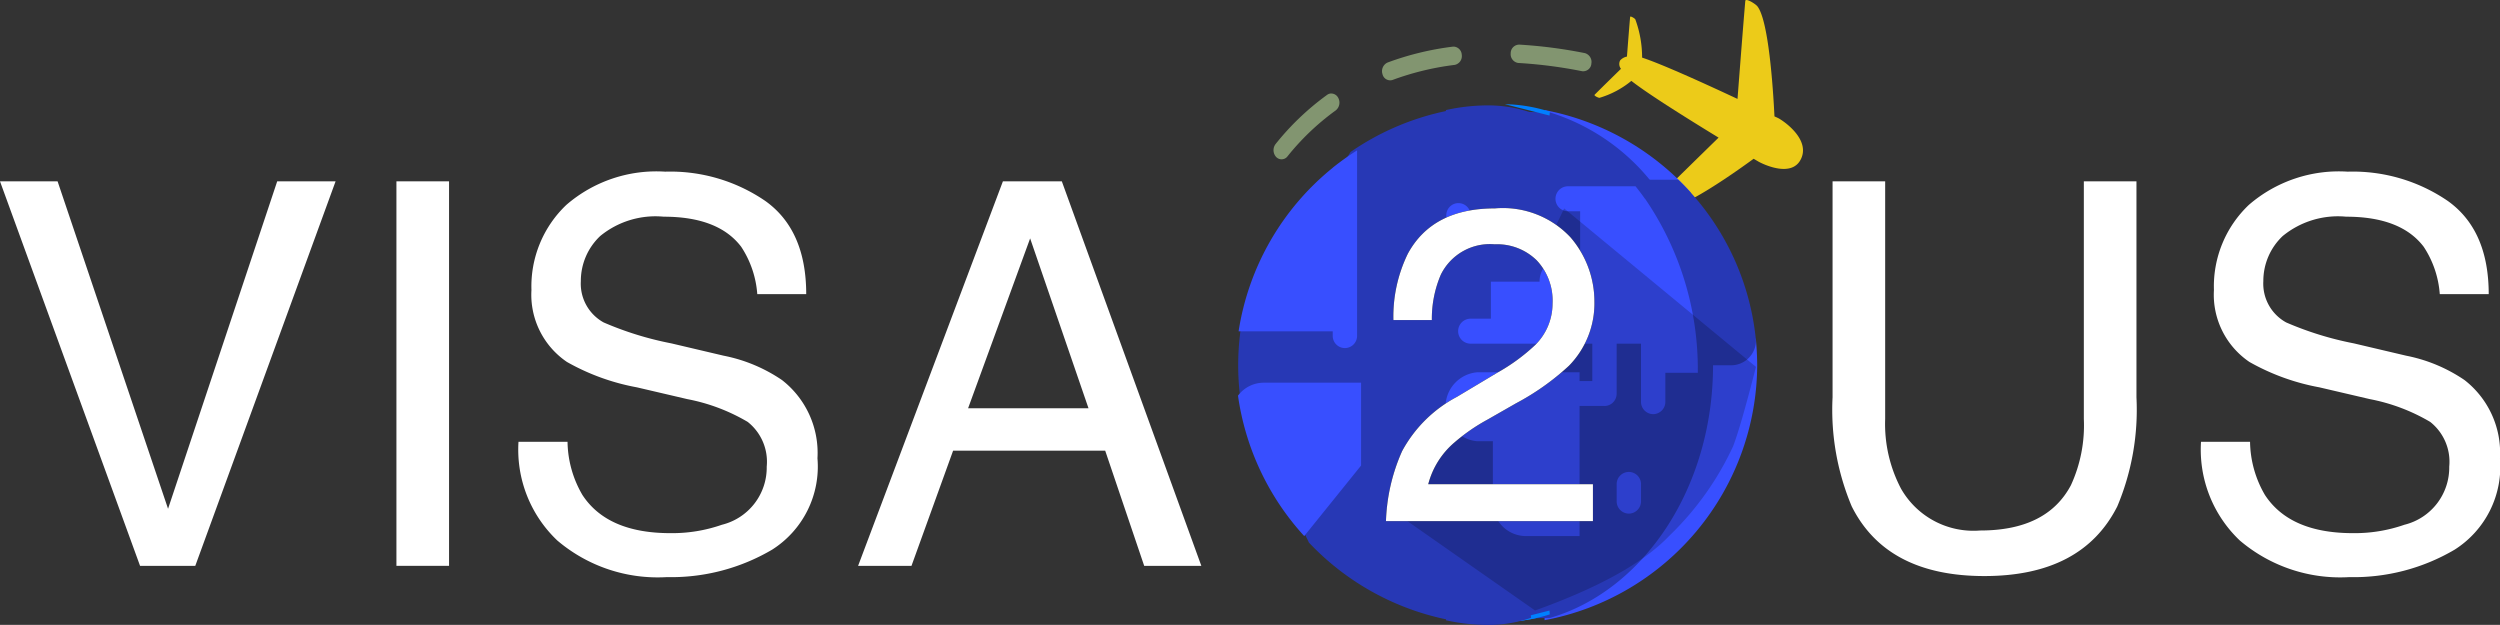
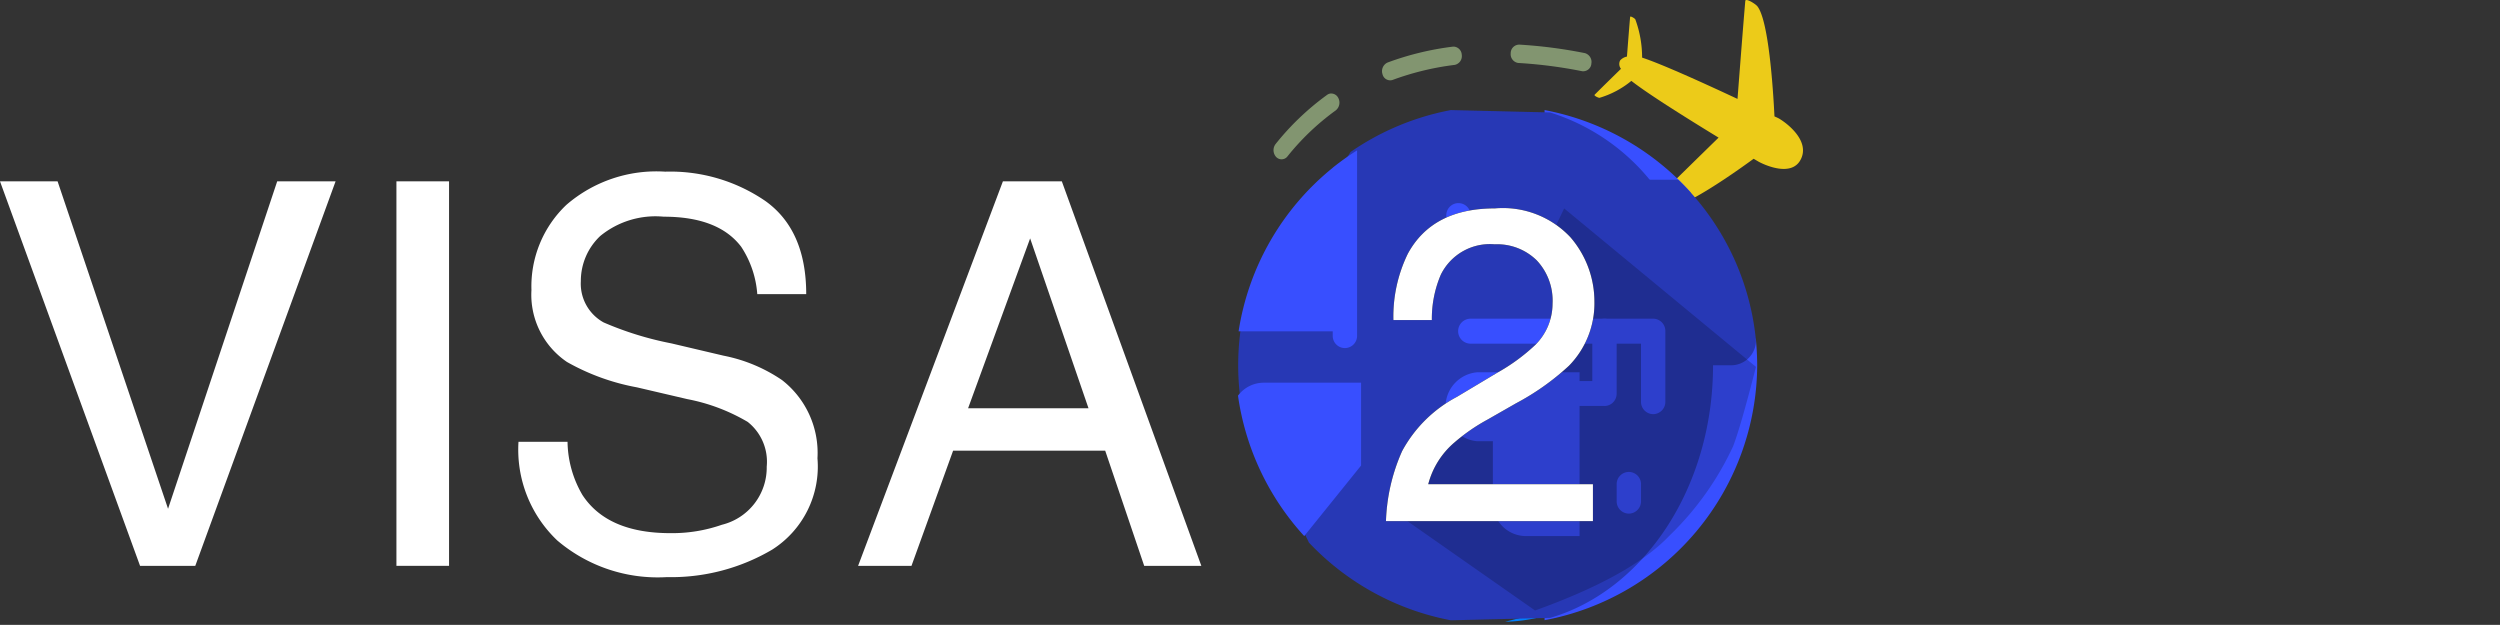
<svg xmlns="http://www.w3.org/2000/svg" width="140.018" height="34.998" viewBox="0 0 140.018 34.998">
  <rect x="0" y="0" width="140.018" height="34.998" fill="#333333" stroke="none" />
  <g data-name="组 5">
    <g data-name="组 4">
      <path data-name="路径 11" d="M-2112.811-843.8a.48.48 0 0 0-.45.489.494.494 0 0 0 .429.538 25.964 25.964 0 0 1 3.569.461.462.462 0 0 0 .519-.4v-.02a.513.513 0 0 0-.367-.594 26.717 26.717 0 0 0-3.7-.477zm-3.641.113a.261.261 0 0 0-.05 0 16.256 16.256 0 0 0-3.653.888.532.532 0 0 0-.287.649.442.442 0 0 0 .524.339l.046-.013a15.474 15.474 0 0 1 3.47-.841.5.5 0 0 0 .4-.567.477.477 0 0 0-.448-.457zm-6.856 2.622a.4.4 0 0 0-.242.083 14.762 14.762 0 0 0-2.877 2.747.566.566 0 0 0 .029.726.417.417 0 0 0 .589.019.419.419 0 0 0 .047-.053 13.834 13.834 0 0 1 2.7-2.572.559.559 0 0 0 .139-.709.441.441 0 0 0-.382-.239zm17.362-1.568a.506.506 0 0 0-.475.417.573.573 0 0 0 .346.687q.942.291 1.87.625a.484.484 0 0 0 .6-.318.442.442 0 0 0 .012-.048.577.577 0 0 0-.322-.7q-.947-.34-1.906-.637a.4.4 0 0 0-.13-.02z" transform="translate(2197.871 846.3)" style="fill:#829570" />
    </g>
    <path data-name="路径 12" d="M-2093.416-837.912c-.482 1.057-2.009.374-2.386.167l-.273-.161c-1.3.947-4.037 2.852-4.961 2.783-.179-.013-.746-.288-.625-.407.951-.951 2.7-2.66 3.622-3.56-1.722-1.051-3.959-2.449-4.885-3.178a5.056 5.056 0 0 1-1.788.95c-.078-.006-.321-.123-.27-.174.384-.384 1.066-1.051 1.476-1.452a.435.435 0 0 1-.048-.467.674.674 0 0 1 .383-.218c.045-.593.126-1.636.177-2.218.007-.077.239.064.29.129a6.218 6.218 0 0 1 .382 2.147c1.112.363 3.526 1.462 5.343 2.313.1-1.284.309-4.017.436-5.488.017-.175.557.153.676.3.627.79.877 4.535.958 6.167l.217.1c.378.206 1.763 1.2 1.28 2.259z" transform="translate(2194.292 846.798)" style="fill:#eccb19" />
  </g>
  <g data-name="组 23406">
    <g data-name="Group 23420" style="isolation:isolate">
      <path data-name="Path 22937" d="m-2208.843-834.62 6.187 18.339 6.113-18.339h3.27l-7.858 21.535h-3.093l-7.844-21.535z" transform="translate(2212.068 844.776)" style="fill:#fff" />
      <path data-name="Path 22938" d="M-2185.446-834.62h2.947v21.535h-2.947z" transform="translate(2207.649 844.776)" style="fill:#fff" />
      <path data-name="Path 22939" d="M-2174.5-820.141a6.051 6.051 0 0 0 .833 2.977q1.4 2.141 4.929 2.14a8.436 8.436 0 0 0 2.881-.469 3.3 3.3 0 0 0 2.513-3.255 2.844 2.844 0 0 0-1.065-2.506 10.537 10.537 0 0 0-3.38-1.276l-2.825-.66a12.522 12.522 0 0 1-3.919-1.422 4.548 4.548 0 0 1-1.988-4.031 6.293 6.293 0 0 1 1.954-4.765 7.708 7.708 0 0 1 5.535-1.862 9.422 9.422 0 0 1 5.6 1.635q2.3 1.634 2.3 5.226h-2.741a5.547 5.547 0 0 0-.9-2.653q-1.279-1.686-4.343-1.686a4.885 4.885 0 0 0-3.556 1.085 3.461 3.461 0 0 0-1.083 2.521 2.478 2.478 0 0 0 1.278 2.317 18.318 18.318 0 0 0 3.793 1.173l2.926.689a8.823 8.823 0 0 1 3.267 1.363 5.167 5.167 0 0 1 1.989 4.383 5.511 5.511 0 0 1-2.538 5.117 11.152 11.152 0 0 1-5.9 1.539 8.679 8.679 0 0 1-6.134-2.052 7.011 7.011 0 0 1-2.173-5.527z" transform="translate(2206.286 844.884)" style="fill:#fff" />
      <path data-name="Path 22940" d="M-2146.332-834.62h3.3l7.813 21.535h-3.2l-2.184-6.45h-8.518l-2.331 6.45h-2.99zm4.794 12.71-3.269-9.514-3.475 9.514z" transform="translate(2202.502 844.776)" style="fill:#fff" />
    </g>
    <g data-name="Group 23421" style="isolation:isolate">
-       <path data-name="Path 22941" d="M-2086.056-834.62v13.311a7.779 7.779 0 0 0 .887 3.9 4.668 4.668 0 0 0 4.433 2.345q3.738 0 5.083-2.536a8.015 8.015 0 0 0 .724-3.709v-13.311h2.947v12.094a13.956 13.956 0 0 1-1.074 6.113q-1.972 3.9-7.444 3.9t-7.428-3.9a13.945 13.945 0 0 1-1.074-6.113v-12.094z" transform="translate(2191.639 844.776)" style="fill:#fff" />
-       <path data-name="Path 22942" d="M-2061.511-820.141a6.054 6.054 0 0 0 .833 2.977q1.4 2.141 4.929 2.14a8.431 8.431 0 0 0 2.88-.469 3.3 3.3 0 0 0 2.514-3.255 2.845 2.845 0 0 0-1.066-2.506 10.538 10.538 0 0 0-3.379-1.276l-2.826-.66a12.542 12.542 0 0 1-3.92-1.422 4.549 4.549 0 0 1-1.988-4.031 6.292 6.292 0 0 1 1.955-4.765 7.709 7.709 0 0 1 5.535-1.862 9.422 9.422 0 0 1 5.6 1.635q2.3 1.634 2.3 5.226h-2.741a5.537 5.537 0 0 0-.9-2.653q-1.28-1.686-4.343-1.686a4.886 4.886 0 0 0-3.556 1.085 3.463 3.463 0 0 0-1.083 2.521 2.477 2.477 0 0 0 1.28 2.317 18.286 18.286 0 0 0 3.792 1.173l2.926.689a8.819 8.819 0 0 1 3.267 1.363 5.167 5.167 0 0 1 1.989 4.383 5.511 5.511 0 0 1-2.538 5.117 11.146 11.146 0 0 1-5.9 1.539 8.68 8.68 0 0 1-6.134-2.052 7.01 7.01 0 0 1-2.173-5.527z" transform="translate(2187.53 844.884)" style="fill:#fff" />
-     </g>
+       </g>
    <path data-name="路径 1" d="m-2108.505-805.8-2.485.632a8.667 8.667 0 0 0 2.5-.417c-.003-.068-.01-.14-.015-.215z" transform="translate(2195.288 839.991)" style="fill:#0080fe" />
    <path data-name="路径 2" d="m-2096.5-826.505-3.678-8.315a14.7 14.7 0 0 0-8.165-4.587s-.005 28.527 0 28.572a14.6 14.6 0 0 0 11.909-14.286c-.004-.467-.026-.93-.066-1.384z" transform="translate(2194.85 845.571)" style="fill:#384fff" />
    <path data-name="路径 3" d="M-2105.35-834.82a11.732 11.732 0 0 0-6.1-4.453l-5.558-.133a14.672 14.672 0 0 0-5.611 2.344l-6.112 9.633a14.472 14.472 0 0 0-.031 4.42l3.808 7.827a14.715 14.715 0 0 0 7.948 4.352l5.558-.135c5.235-1.526 9.127-7.284 9.127-14.153l-3.03-9.7z" transform="translate(2198.264 845.571)" style="fill:#2738b5" />
    <path data-name="路径 4" d="M-2099.08-834.044h-.01q-.27-.3-.561-.584l-.108-.1h-1.958l3.581 10.392h1.334a1.394 1.394 0 0 0 1.4-1.384 14.422 14.422 0 0 0-3.676-8.315z" transform="translate(2193.749 844.795)" style="fill:#2738b5" />
    <path data-name="路径 5" d="M-2107.485-821.8v9.174h-3.091a1.859 1.859 0 0 1-1.766-1.931v-3.379h-.883a1.941 1.941 0 0 1-1.761-2.1 1.94 1.94 0 0 1 1.761-1.761z" transform="translate(2195.953 842.648)" style="fill:#384fff" />
-     <path data-name="路径 6" d="m-2108.505-811.441-2.485.632a8.669 8.669 0 0 0 2.5-.417c-.003-.074-.01-.144-.015-.215zm-2.485-28.356 2.485.632c.008-.071.012-.142.016-.214a8.586 8.586 0 0 0-2.501-.421z" transform="translate(2195.288 845.636)" style="fill:#0080fe" />
    <g data-name="组 1">
-       <path data-name="路径 7" d="M-2110.2-839.326a2.382 2.382 0 0 1-2.39 2.375 2.382 2.382 0 0 1-2.376-2.389v-.118a10.9 10.9 0 0 1 2.52-.261 7.328 7.328 0 0 1 2.242.4zm-2.372 25.931a2.541 2.541 0 0 1 2.374 2.374 7.375 7.375 0 0 1-2.242.4h-.132a11.055 11.055 0 0 1-2.388-.261 2.564 2.564 0 0 1 2.388-2.51z" transform="translate(2195.947 845.623)" style="fill:#2738b5" />
-     </g>
+       </g>
    <g data-name="组 2">
      <path data-name="路径 8" d="M-2122.036-821.81v4.64l-3.184 3.95a14.683 14.683 0 0 1-3.709-7.864 1.8 1.8 0 0 1 1.441-.726zm13.633 1.3h-7.271a.7.7 0 0 1-.672-.721.7.7 0 0 1 .672-.671h6.588v-2.783a.682.682 0 0 1 .658-.706.683.683 0 0 1 .706.658.4.4 0 0 1 0 .048v3.48a.689.689 0 0 1-.681.7zm1.363 6.033a.689.689 0 0 1-.681-.7v-.928a.683.683 0 0 1 .658-.706.683.683 0 0 1 .706.658V-815.177a.69.69 0 0 1-.682.7z" transform="translate(2198.266 843.244)" style="fill:#384fff" />
      <path data-name="路径 9" d="M-2105.671-821.926a.689.689 0 0 1-.682-.7v-3.248h-9.542a.7.7 0 0 1-.7-.7.7.7 0 0 1 .7-.7h10.224a.688.688 0 0 1 .682.7v3.945a.689.689 0 0 1-.682.703zm-10.906-9.512a.689.689 0 0 1-.681-.7v-.927a.681.681 0 0 1 .681-.681.681.681 0 0 1 .681.681v.927a.689.689 0 0 1-.681.7zm-7.043-4.294v.008a14.655 14.655 0 0 0-5.271 9.158h5.272v.232a.683.683 0 0 0 .658.706.683.683 0 0 0 .706-.658V-836.7a14.335 14.335 0 0 0-1.364.971z" transform="translate(2198.261 845.122)" style="fill:#384fff" />
-       <path data-name="路径 10" d="M-2100.358-823.845a16.879 16.879 0 0 0-2.952-9.743h-.008q-.25-.356-.528-.7h-3.783a.7.7 0 0 0-.7.7.7.7 0 0 0 .7.7h.681v2.552h-.909a1.377 1.377 0 0 0-1.363 1.392h-2.727v2.784h9.091v2.32h2.5z" transform="translate(2195.447 844.721)" style="fill:#384fff" />
    </g>
    <path data-name="路径 13" d="m-2109.013-832.8-.8 1.668a13.25 13.25 0 0 1 .8 2.5 4.99 4.99 0 0 1-.6 2.639q-.69 1.093-4.37 3.2l-5 6.672 8.34 5.838q5.366-1.927 7.506-4.17a16.678 16.678 0 0 0 3.586-5.026q.425-1.1 1.281-4.448z" transform="translate(2196.617 844.474)" style="fill-rule:evenodd;opacity:.2;isolation:isolate" />
    <g data-name="组 6">
      <path data-name="路径 14" d="M78.528 25.266a7.426 7.426 0 0 1 3.061-3.034l2.264-1.354a10.74 10.74 0 0 0 2.134-1.56 3.26 3.26 0 0 0 .967-2.316 3.292 3.292 0 0 0-.884-2.419 3.169 3.169 0 0 0-2.357-.9 3.063 3.063 0 0 0-3.019 1.706 6.277 6.277 0 0 0-.5 2.538H78.04a8.045 8.045 0 0 1 .81-3.72q1.38-2.536 4.87-2.535a5.187 5.187 0 0 1 4.24 1.621 5.516 5.516 0 0 1 1.339 3.607 4.99 4.99 0 0 1-1.427 3.586 14 14 0 0 1-2.961 2.1l-1.617.924a10.425 10.425 0 0 0-1.816 1.255 4.593 4.593 0 0 0-1.486 2.352h9.224v2.072H77.624a10.445 10.445 0 0 1 .904-3.923z" />
      <path data-name="路径 15" d="M-2118.088-819.208a7.426 7.426 0 0 1 3.061-3.034l2.264-1.354a10.74 10.74 0 0 0 2.134-1.56 3.26 3.26 0 0 0 .967-2.316 3.292 3.292 0 0 0-.884-2.419 3.169 3.169 0 0 0-2.357-.9 3.063 3.063 0 0 0-3.019 1.706 6.277 6.277 0 0 0-.5 2.538h-2.154a8.045 8.045 0 0 1 .81-3.72q1.38-2.536 4.87-2.535a5.187 5.187 0 0 1 4.24 1.621 5.516 5.516 0 0 1 1.339 3.607 4.99 4.99 0 0 1-1.427 3.586 14 14 0 0 1-2.961 2.1l-1.617.924a10.425 10.425 0 0 0-1.816 1.255 4.593 4.593 0 0 0-1.486 2.352h9.224v2.072h-11.592a10.445 10.445 0 0 1 .904-3.923z" transform="translate(2196.616 844.474)" style="fill:#fff" />
    </g>
  </g>
</svg>